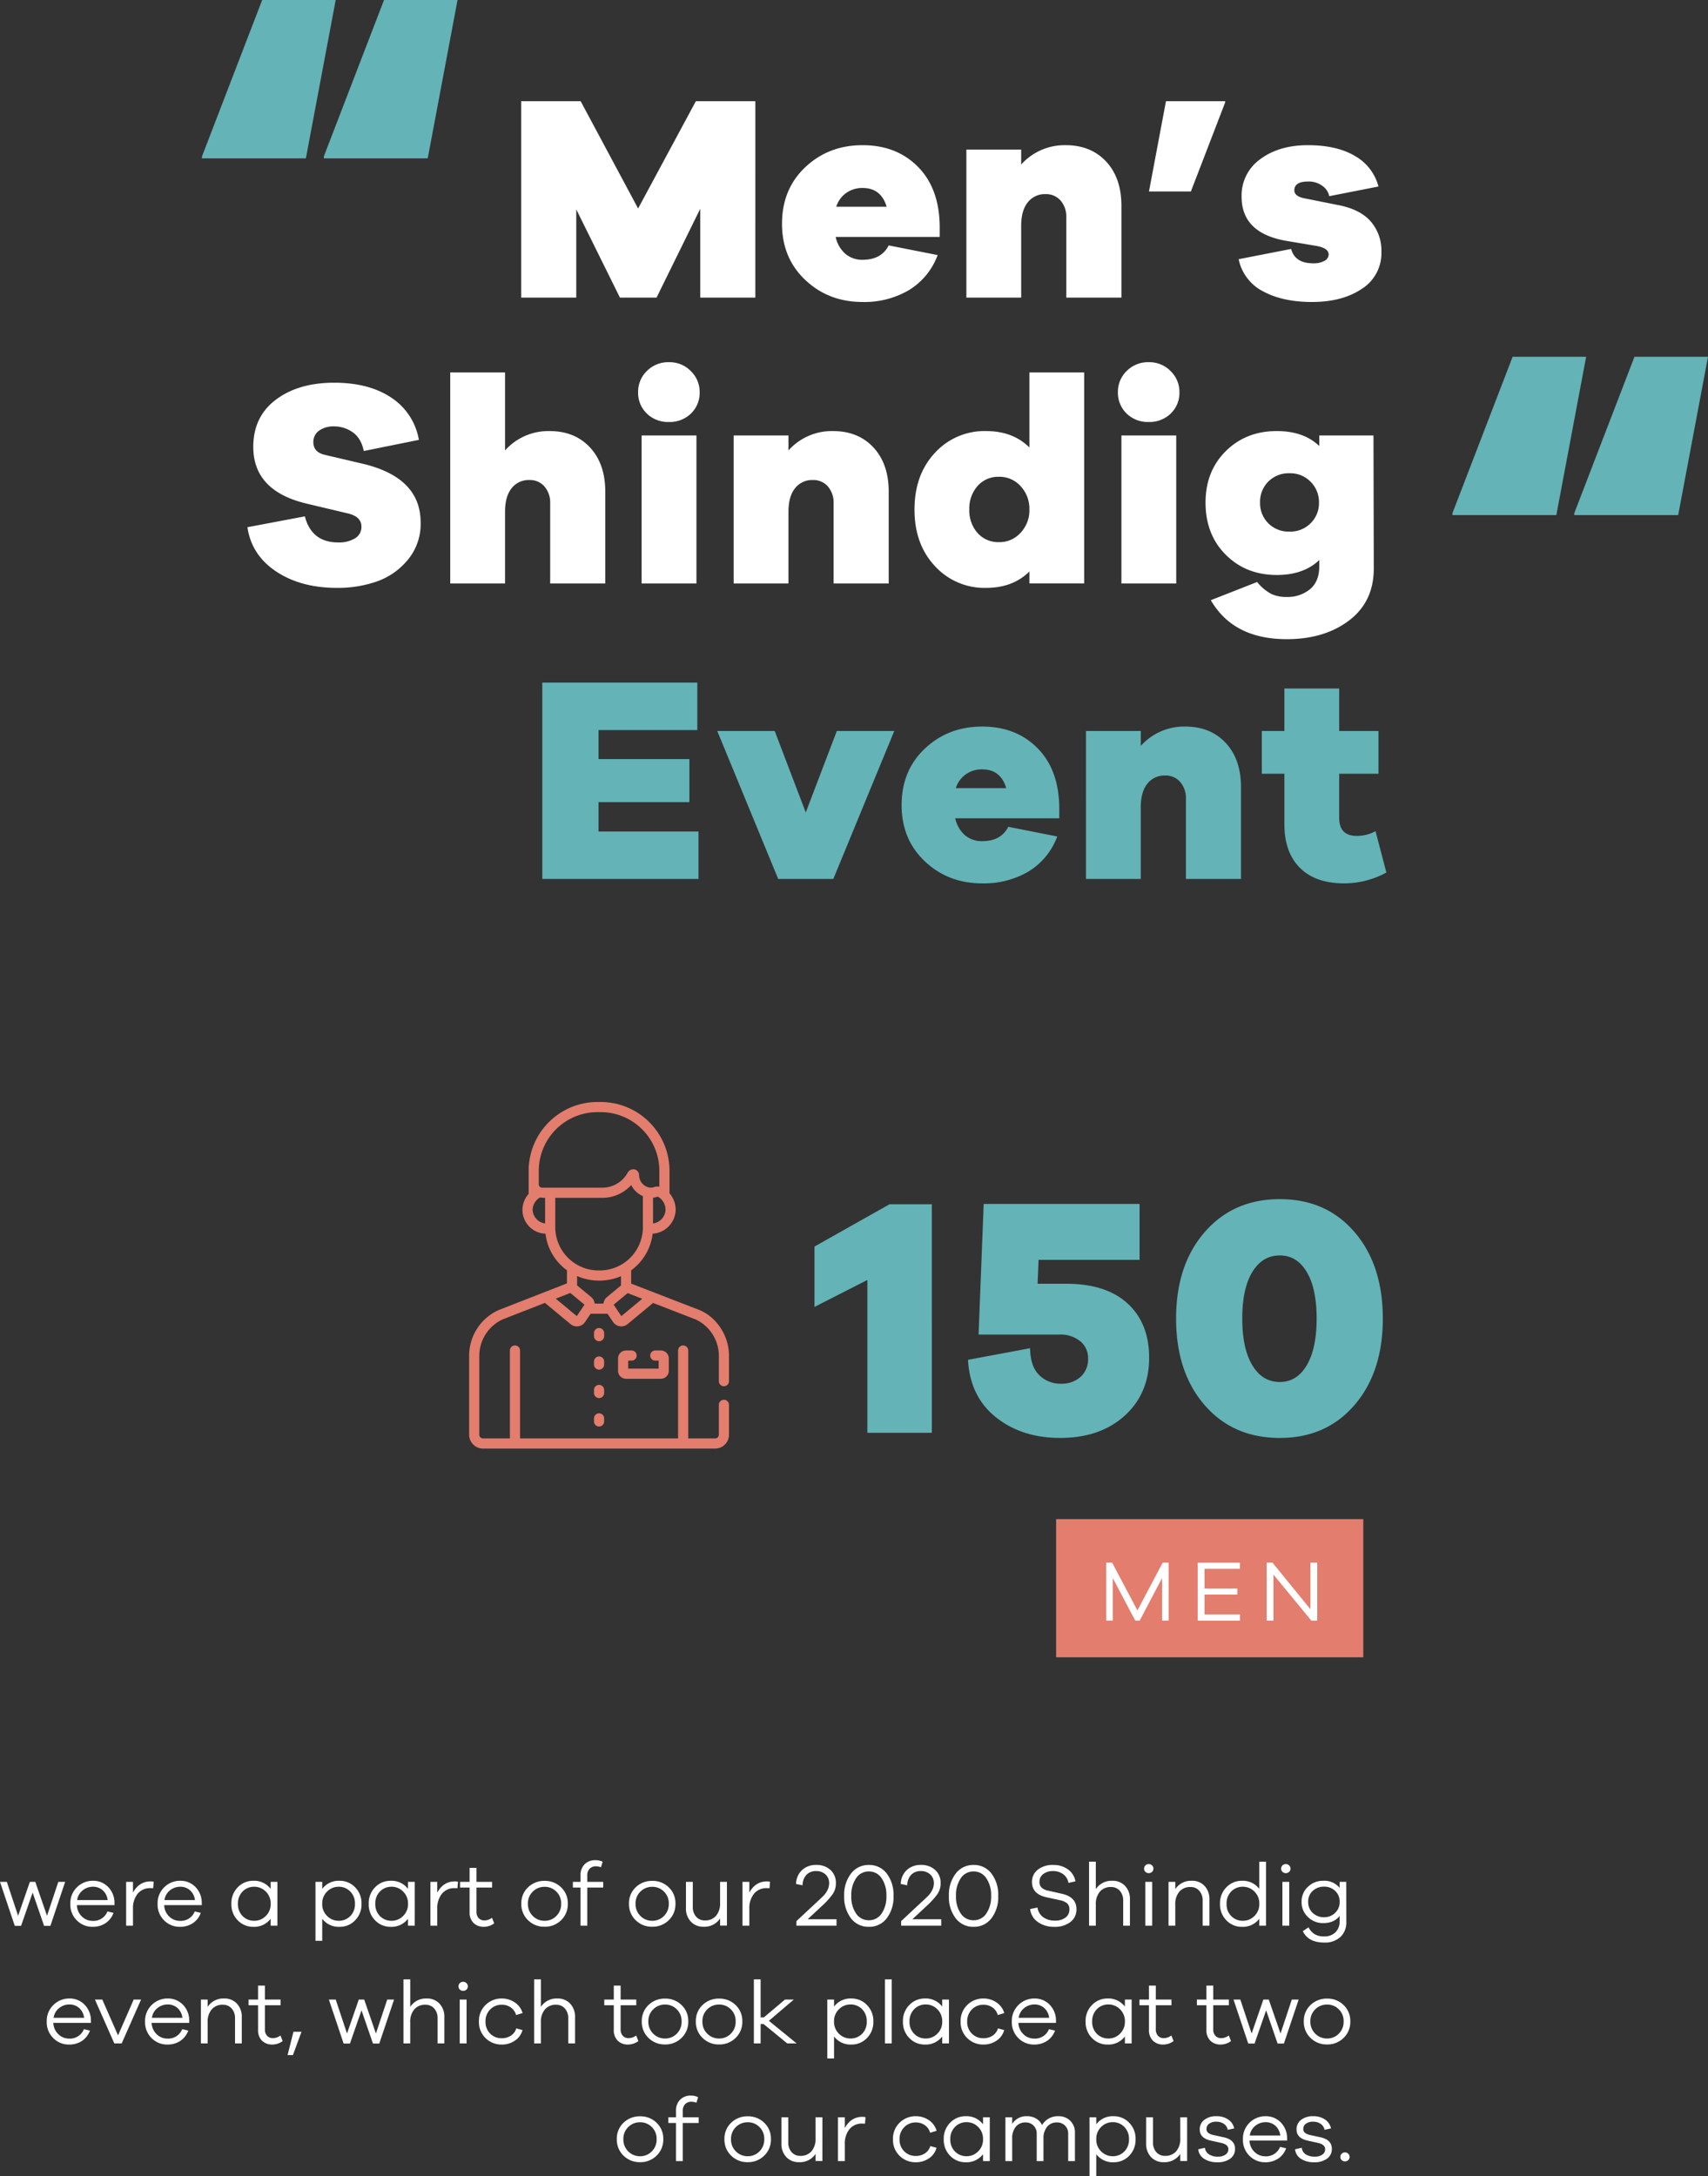
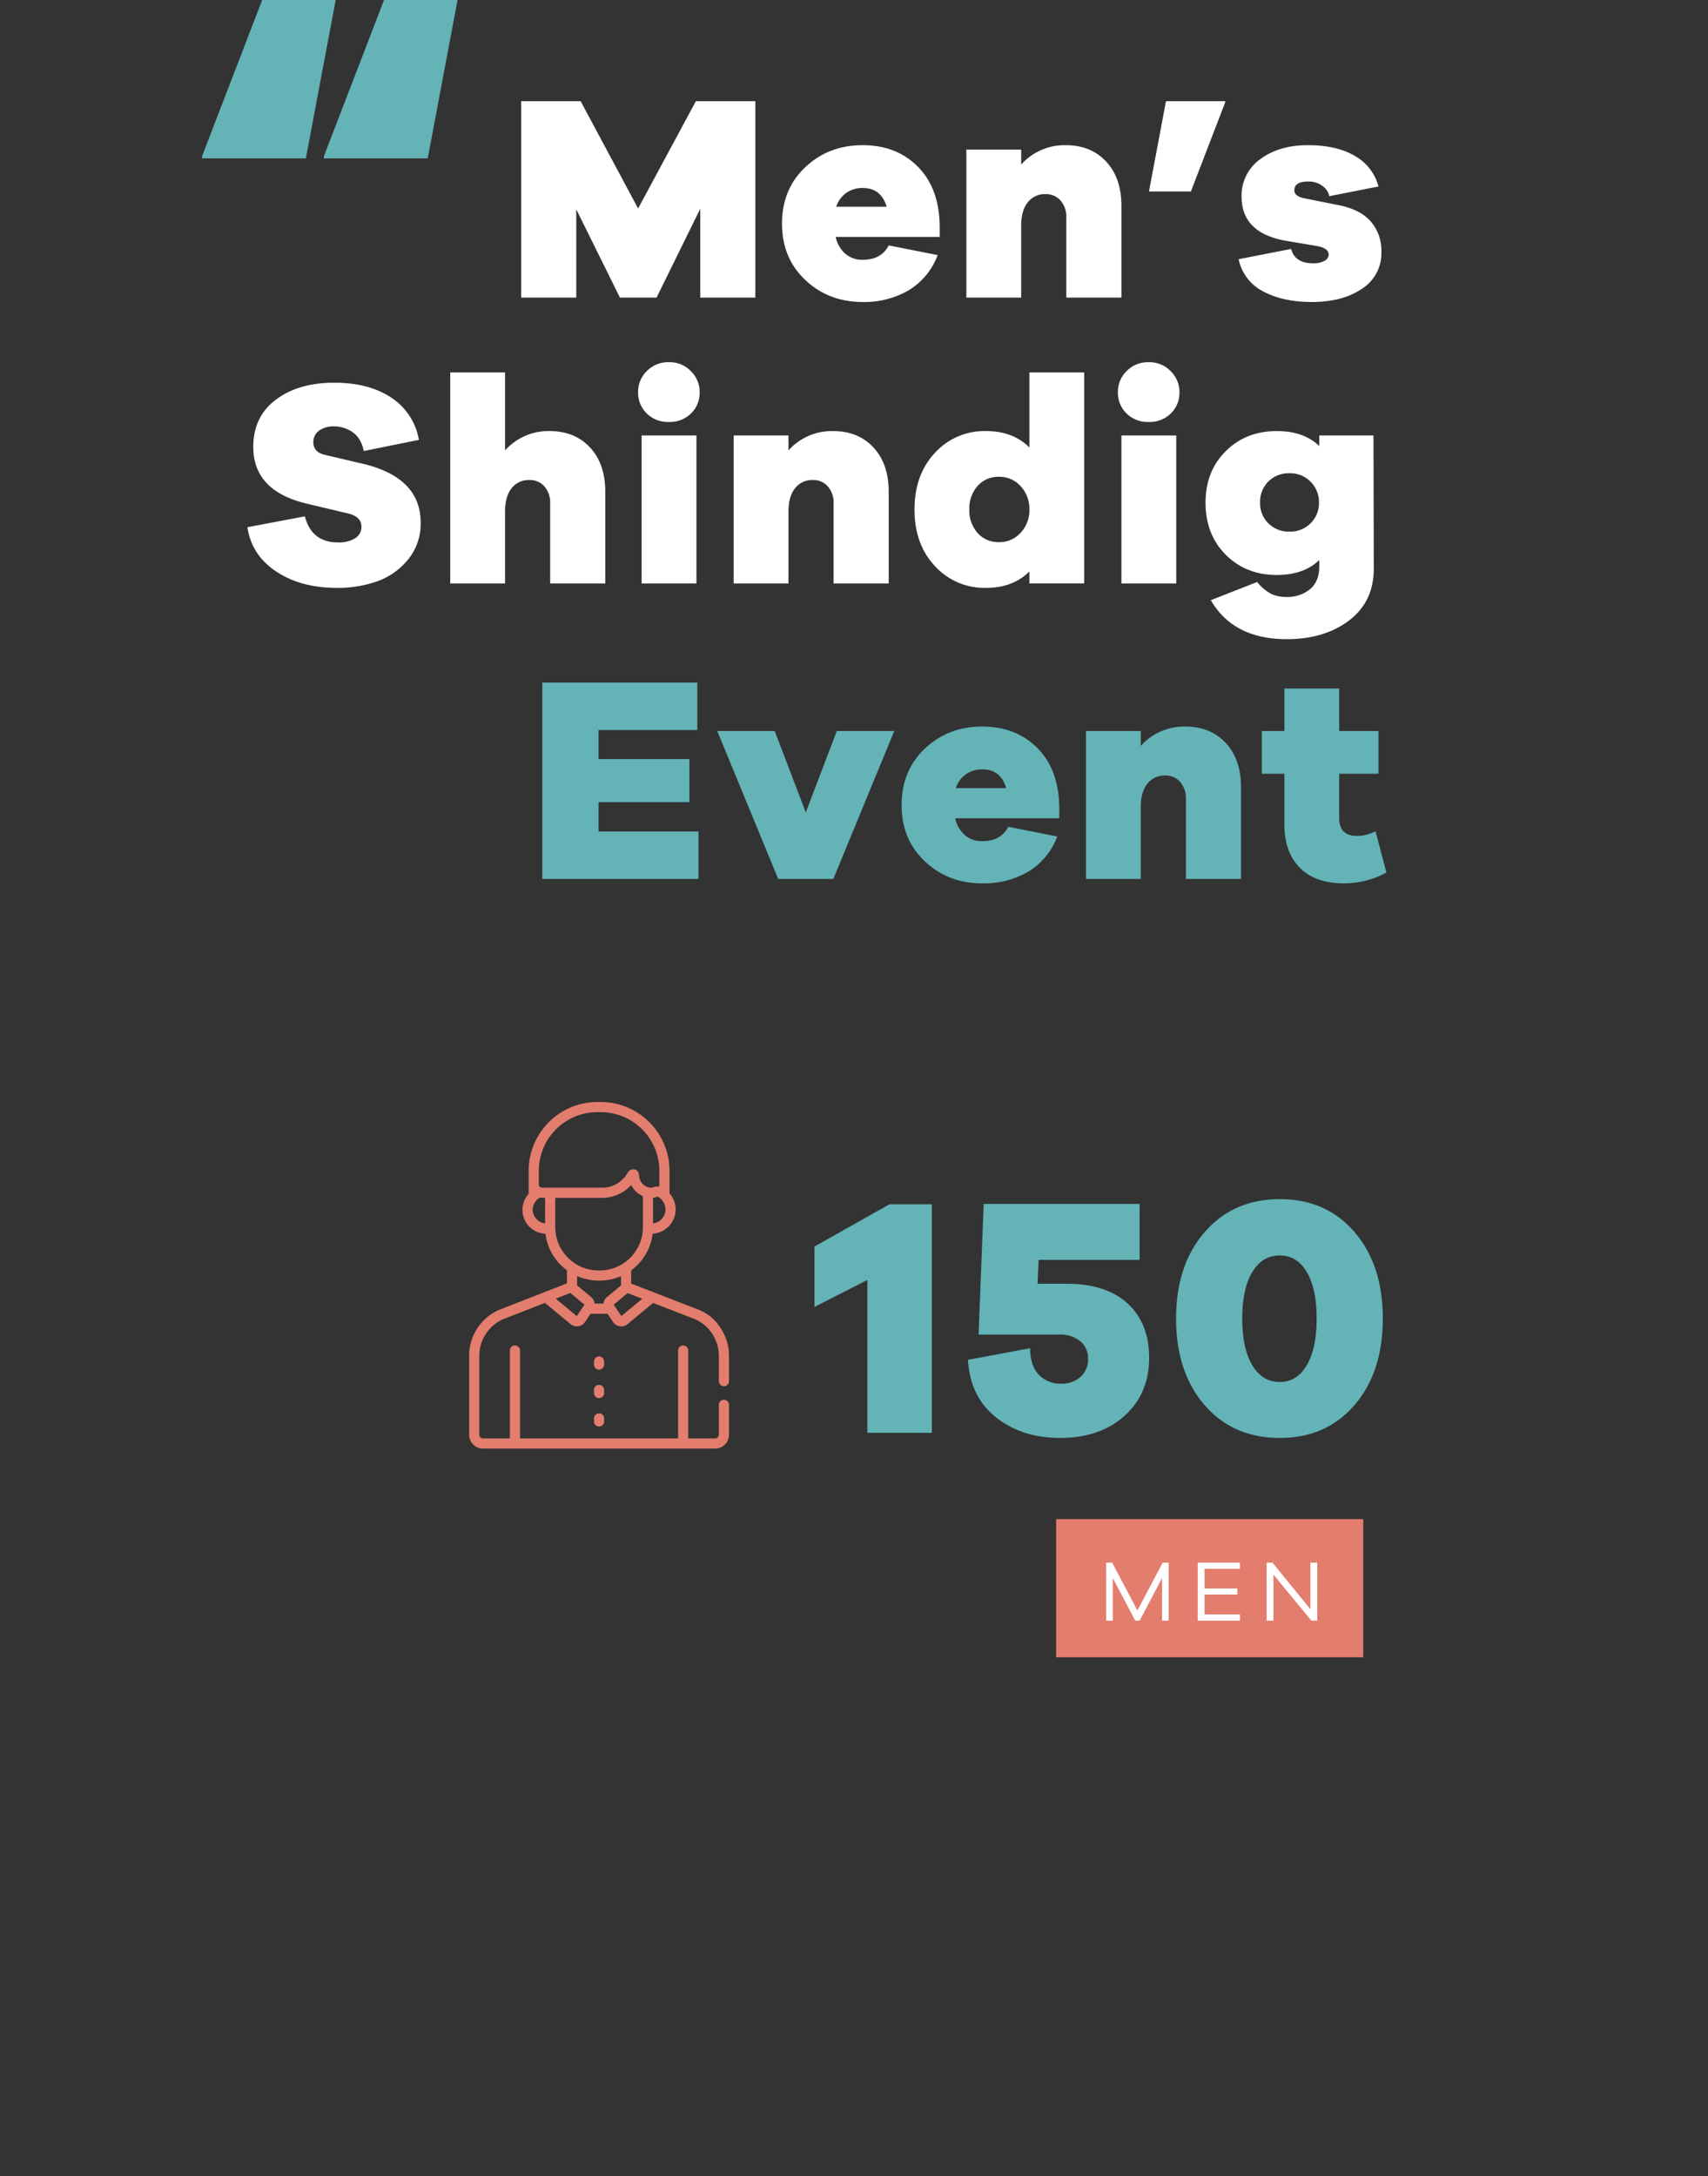
<svg xmlns="http://www.w3.org/2000/svg" width="710.953" height="905.847" viewBox="0 0 710.953 905.847">
  <rect x="0" y="0" width="710.953" height="905.847" fill="#333333" stroke="none" />
  <g id="text" transform="translate(1955.712 9627.411)">
    <g id="Text-2" data-name="Text" transform="translate(-1856.268 -9600.539)">
      <path id="Path_19833" data-name="Path 19833" d="M-263.032-81.74H-287.8l-24.034,44.652L-335.744-81.74H-360.51V0h22.936V-36.722L-319.4,0h15.25l18.178-36.966V0h22.936Zm76.738,52.216q-.122-15.86-9.028-24.888T-218.38-63.44q-14.152,0-23.851,9.15t-9.7,23.546q0,14.274,9.7,23.424t23.851,9.15A36.544,36.544,0,0,0-199.1-3.111,28.668,28.668,0,0,0-187.148-17.69l-20.374-4.026q-3.05,5.978-10.858,5.978a10.7,10.7,0,0,1-7.2-2.5,12.925,12.925,0,0,1-4.026-7.015h43.31Zm-32.086-16.1q7.686,0,10,7.808H-229.36a11.11,11.11,0,0,1,4.148-5.734A11.516,11.516,0,0,1-218.38-45.628Zm84.546-17.812a24.213,24.213,0,0,0-18.544,8.052V-61.61h-22.814V0h22.814V-29.89q0-6.344,2.745-9.76a8.977,8.977,0,0,1,7.381-3.416,7.988,7.988,0,0,1,6.283,2.684,10.273,10.273,0,0,1,2.379,7.076V0h22.936V-38.186q0-11.59-6.344-18.422T-133.834-63.44ZM-81.74-44.164l14.274-37.088v-.488H-92.11l-7.076,37.576Zm19.886,28.182A19.325,19.325,0,0,0-51.728-2.623Q-43.554,1.83-31.354,1.83q12.688,0,20.8-5.49A17.528,17.528,0,0,0-2.44-19.032,18.446,18.446,0,0,0-6.954-31.781q-4.514-5.063-13.664-6.771l-14.03-2.806q-4.026-.854-4.026-3.294,0-3.66,5.734-3.66A9.4,9.4,0,0,1-26.9-46.421a6.784,6.784,0,0,1,2.745,4.209l20.5-4.026a20.561,20.561,0,0,0-9.76-12.688q-7.564-4.514-19.642-4.514-11.956,0-19.764,5.795a18.507,18.507,0,0,0-7.808,15.677q0,15.006,18.3,18.3l12.322,2.074q5.612.854,5.612,3.66a3.033,3.033,0,0,1-1.708,2.623,9.18,9.18,0,0,1-4.758,1.037q-7.564,0-9.15-5.978ZM-438.346,35.43q-14.884,0-24.278,7.076t-9.394,19.642q0,18.422,22.448,23.668l16.958,4.026Q-427,91.184-427,95.332a5.455,5.455,0,0,1-2.684,4.88,12.765,12.765,0,0,1-6.954,1.708q-11.1,0-13.908-10.858l-23.912,4.514Q-472.75,107.166-462.5,114t25.376,6.832a49.3,49.3,0,0,0,16.592-2.684,29.326,29.326,0,0,0,12.871-9.028,23.341,23.341,0,0,0,5.307-15.494q0-18.422-23.3-24.278l-16.592-3.9q-4.758-1.1-4.758-5.246a5.686,5.686,0,0,1,2.379-4.819,10.277,10.277,0,0,1,6.283-1.769,13.266,13.266,0,0,1,7.686,2.44q3.538,2.44,4.636,7.808l22.936-4.636a26.308,26.308,0,0,0-11.468-17.568Q-423.828,35.43-438.346,35.43Zm89.67,20.13a24.213,24.213,0,0,0-18.544,8.052V31.16h-22.814V119h22.814V89.11q0-6.344,2.745-9.76a8.977,8.977,0,0,1,7.381-3.416,7.988,7.988,0,0,1,6.283,2.684,10.273,10.273,0,0,1,2.379,7.076V119H-325.5V80.814q0-11.59-6.344-18.422T-348.676,55.56Zm49.654-28.67a12.415,12.415,0,0,0-9.15,3.66,11.98,11.98,0,0,0-3.66,8.784,11.969,11.969,0,0,0,3.6,8.906,12.588,12.588,0,0,0,9.211,3.538,12.588,12.588,0,0,0,9.211-3.538,11.968,11.968,0,0,0,3.6-8.906,12.043,12.043,0,0,0-3.66-8.723A12.309,12.309,0,0,0-299.022,26.89ZM-287.554,119V57.39h-22.814V119ZM-230.7,55.56a24.213,24.213,0,0,0-18.544,8.052V57.39H-272.06V119h22.814V89.11q0-6.344,2.745-9.76a8.977,8.977,0,0,1,7.381-3.416,7.988,7.988,0,0,1,6.283,2.684,10.273,10.273,0,0,1,2.379,7.076V119h22.936V80.814q0-11.59-6.344-18.422T-230.7,55.56Zm104.554-24.4h-22.814V62.392q-6.832-6.832-18.056-6.832a27.888,27.888,0,0,0-21.289,9.089q-8.479,9.089-8.479,23.607,0,14.4,8.479,23.485a27.888,27.888,0,0,0,21.289,9.089q11.224,0,18.056-6.832v5h22.814Zm-35.38,70.638a11.493,11.493,0,0,1-9.028-3.843,14.058,14.058,0,0,1-3.416-9.7,14.231,14.231,0,0,1,3.416-9.821,11.493,11.493,0,0,1,9.028-3.843,11.75,11.75,0,0,1,8.906,3.9,13.716,13.716,0,0,1,3.66,9.76,13.557,13.557,0,0,1-3.66,9.638A11.75,11.75,0,0,1-161.528,101.8Zm62.22-74.908a12.414,12.414,0,0,0-9.15,3.66,11.98,11.98,0,0,0-3.66,8.784,11.969,11.969,0,0,0,3.6,8.906,12.588,12.588,0,0,0,9.211,3.538A12.588,12.588,0,0,0-90.1,48.24a11.968,11.968,0,0,0,3.6-8.906,12.043,12.043,0,0,0-3.66-8.723A12.309,12.309,0,0,0-99.308,26.89ZM-87.84,119V57.39h-22.814V119ZM-5.734,57.39H-28.3v4.392q-6.466-6.222-17.69-6.222-12.81,0-21.228,8.357T-75.64,85.328q0,13.3,8.418,21.716t21.228,8.418q11.224,0,17.69-6.222v2.684q0,6.222-3.843,9.455a14.733,14.733,0,0,1-9.821,3.233,14.6,14.6,0,0,1-6.344-1.281,19.414,19.414,0,0,1-5.856-4.941l-19.276,7.564q9.394,16.226,31.6,16.226,15.738,0,25.986-7.808t10.248-21.594ZM-40.626,97.406a11.932,11.932,0,0,1-8.906-3.477,11.791,11.791,0,0,1-3.416-8.6A11.943,11.943,0,0,1-49.532,76.6a11.932,11.932,0,0,1,8.906-3.477A11.725,11.725,0,0,1-31.9,76.666a11.887,11.887,0,0,1,3.477,8.662,11.683,11.683,0,0,1-3.477,8.6A11.831,11.831,0,0,1-40.626,97.406Z" transform="translate(478 97)" fill="#fff" />
    </g>
    <g id="Text-3" data-name="Text" transform="translate(-1356.768 -9506.531)">
-       <path id="Path_19831" data-name="Path 19831" d="M-87.312-143.38-112.35-78.324v.856h43.228L-56.71-143.38Zm50.718,0L-61.632-78.324v.856H-18.4L-5.992-143.38Z" transform="translate(118 171)" fill="#63b3b7" />
-     </g>
+       </g>
    <g id="Text-4" data-name="Text" transform="translate(-1877.268 -9655.031)">
      <path id="Path_19832" data-name="Path 19832" d="M-87.312-143.38-112.35-78.324v.856h43.228L-56.71-143.38Zm50.718,0L-61.632-78.324v.856H-18.4L-5.992-143.38Z" transform="translate(118 171)" fill="#63b3b7" />
    </g>
    <g id="Text_slide_2" data-name="Text slide 2" transform="translate(-1956.767 -8854.854)">
-       <path id="Path_19828" data-name="Path 19828" d="M-545.824-18.241h-2.849l-4.7,14.134-4.884-14.134h-2.257L-565.4-4.107l-4.7-14.134h-2.849L-566.8.074h2.627l4.81-13.838L-554.593.074h2.627Zm20.535,8.658a9.4,9.4,0,0,0-2.682-6.568,8.518,8.518,0,0,0-6.271-2.534A9.242,9.242,0,0,0-540.9-16a9.221,9.221,0,0,0-2.775,6.938,9.179,9.179,0,0,0,2.738,6.882A9.018,9.018,0,0,0-534.428.481a9.564,9.564,0,0,0,5.383-1.5,8.7,8.7,0,0,0,3.349-4.31l-2.516-.592A6.249,6.249,0,0,1-534.428-2a6.273,6.273,0,0,1-4.4-1.794,6.81,6.81,0,0,1-2.109-4.754h15.651Zm-8.954-6.623a5.99,5.99,0,0,1,4.033,1.461,6.326,6.326,0,0,1,2.072,4.089h-12.691a6.191,6.191,0,0,1,2.313-4.052A6.739,6.739,0,0,1-534.243-16.206Zm23.976-2.22q-4.773,0-7.326,4.662v-4.477h-2.849V0h2.849V-7.03a9.614,9.614,0,0,1,1.906-6.216,6.557,6.557,0,0,1,5.421-2.368q.74,0,1.073.037l.222-2.7A4.8,4.8,0,0,0-510.267-18.426Zm21.312,8.843a9.4,9.4,0,0,0-2.682-6.568,8.518,8.518,0,0,0-6.272-2.534A9.242,9.242,0,0,0-504.569-16a9.221,9.221,0,0,0-2.775,6.938,9.179,9.179,0,0,0,2.738,6.882A9.018,9.018,0,0,0-498.094.481a9.564,9.564,0,0,0,5.383-1.5,8.7,8.7,0,0,0,3.349-4.31l-2.516-.592A6.249,6.249,0,0,1-498.094-2a6.273,6.273,0,0,1-4.4-1.794,6.81,6.81,0,0,1-2.109-4.754h15.651Zm-8.954-6.623a5.99,5.99,0,0,1,4.033,1.461,6.326,6.326,0,0,1,2.072,4.089h-12.691a6.191,6.191,0,0,1,2.313-4.052A6.739,6.739,0,0,1-497.909-16.206Zm40.441-2.035h-2.812v2.923a8.564,8.564,0,0,0-7.252-3.367A8.759,8.759,0,0,0-473.951-16a9.341,9.341,0,0,0-2.682,6.9,9.341,9.341,0,0,0,2.682,6.9A8.759,8.759,0,0,0-467.532.481a8.564,8.564,0,0,0,7.252-3.367V0h2.812Zm-9.62,16.206a6.617,6.617,0,0,1-4.847-1.942A6.892,6.892,0,0,1-473.9-9.1a6.954,6.954,0,0,1,1.961-5.143,6.584,6.584,0,0,1,4.847-1.961,6.645,6.645,0,0,1,4.755,1.979A6.8,6.8,0,0,1-460.28-9.1a6.756,6.756,0,0,1-2.053,5.088A6.645,6.645,0,0,1-467.088-2.035Zm35.52-16.65a8.564,8.564,0,0,0-7.252,3.367v-2.923h-2.812V6.29h2.812V-2.886A8.564,8.564,0,0,0-431.568.481,8.759,8.759,0,0,0-425.148-2.2a9.341,9.341,0,0,0,2.682-6.9,9.341,9.341,0,0,0-2.682-6.9A8.759,8.759,0,0,0-431.568-18.685Zm-.444,16.65a6.645,6.645,0,0,1-4.755-1.979A6.756,6.756,0,0,1-438.82-9.1a6.8,6.8,0,0,1,2.053-5.124,6.645,6.645,0,0,1,4.755-1.979,6.584,6.584,0,0,1,4.847,1.961A6.954,6.954,0,0,1-425.2-9.1a6.892,6.892,0,0,1-1.961,5.125A6.617,6.617,0,0,1-432.012-2.035ZM-400.3-18.241h-2.812v2.923a8.564,8.564,0,0,0-7.252-3.367A8.759,8.759,0,0,0-416.786-16a9.341,9.341,0,0,0-2.682,6.9,9.341,9.341,0,0,0,2.682,6.9A8.759,8.759,0,0,0-410.367.481a8.564,8.564,0,0,0,7.252-3.367V0h2.812Zm-9.62,16.206a6.617,6.617,0,0,1-4.847-1.942A6.892,6.892,0,0,1-416.731-9.1a6.954,6.954,0,0,1,1.961-5.143,6.584,6.584,0,0,1,4.847-1.961,6.645,6.645,0,0,1,4.755,1.979A6.8,6.8,0,0,1-403.115-9.1a6.756,6.756,0,0,1-2.053,5.088A6.645,6.645,0,0,1-409.923-2.035Zm26.307-16.391q-4.773,0-7.326,4.662v-4.477h-2.849V0h2.849V-7.03a9.614,9.614,0,0,1,1.905-6.216,6.557,6.557,0,0,1,5.421-2.368q.74,0,1.073.037l.222-2.7A4.8,4.8,0,0,0-383.616-18.426ZM-368.15-3.293a5.324,5.324,0,0,1-3.108,1.11,3.187,3.187,0,0,1-2.46-.98,3.853,3.853,0,0,1-.906-2.719v-9.99h6.512v-2.368h-6.512V-24.05h-2.849v5.809h-3.959v2.368h3.959V-5.7a6.14,6.14,0,0,0,1.628,4.569,5.988,5.988,0,0,0,4.4,1.609,7.313,7.313,0,0,0,4.218-1.443Zm21.9-15.355a9.578,9.578,0,0,0-6.9,2.683,9.055,9.055,0,0,0-2.793,6.826,9.175,9.175,0,0,0,2.793,6.863,9.508,9.508,0,0,0,6.9,2.72,9.462,9.462,0,0,0,6.863-2.72,9.175,9.175,0,0,0,2.793-6.863,9.055,9.055,0,0,0-2.793-6.826A9.532,9.532,0,0,0-346.246-18.648Zm0,16.613a6.767,6.767,0,0,1-4.921-2A6.848,6.848,0,0,1-353.2-9.139a6.742,6.742,0,0,1,2.035-5.051,6.8,6.8,0,0,1,4.921-1.979,6.693,6.693,0,0,1,4.866,1.979,6.774,6.774,0,0,1,2.016,5.051,6.881,6.881,0,0,1-2.016,5.106A6.661,6.661,0,0,1-346.246-2.035Zm24.383-13.838v-2.368h-6.623v-2.7a3.805,3.805,0,0,1,.98-2.757,3.5,3.5,0,0,1,2.645-1.017,5.631,5.631,0,0,1,2.072.407l.7-2.294a6.525,6.525,0,0,0-2.96-.666,6.114,6.114,0,0,0-4.551,1.72,6.263,6.263,0,0,0-1.7,4.607v2.7h-3.182v2.368h3.182V0h2.812V-15.873Zm20.424-2.775a9.578,9.578,0,0,0-6.9,2.683,9.055,9.055,0,0,0-2.793,6.826,9.175,9.175,0,0,0,2.793,6.863,9.508,9.508,0,0,0,6.9,2.72,9.462,9.462,0,0,0,6.863-2.72,9.175,9.175,0,0,0,2.793-6.863,9.055,9.055,0,0,0-2.793-6.826A9.532,9.532,0,0,0-301.439-18.648Zm0,16.613a6.767,6.767,0,0,1-4.921-2,6.848,6.848,0,0,1-2.035-5.106,6.742,6.742,0,0,1,2.035-5.051,6.8,6.8,0,0,1,4.921-1.979,6.693,6.693,0,0,1,4.866,1.979,6.774,6.774,0,0,1,2.016,5.051,6.881,6.881,0,0,1-2.016,5.106A6.661,6.661,0,0,1-301.439-2.035Zm31.08-16.206h-2.849v8.769a7.81,7.81,0,0,1-1.7,5.384,5.888,5.888,0,0,1-4.625,1.905,4.652,4.652,0,0,1-3.645-1.554,5.936,5.936,0,0,1-1.387-4.107v-10.4h-2.849V-7.326A7.879,7.879,0,0,0-285.4-1.7,6.946,6.946,0,0,0-280.09.444,7.776,7.776,0,0,0-273.208-3v2.96h2.849Zm16.65-.185q-4.773,0-7.326,4.662v-4.477h-2.849V0h2.849V-7.03a9.614,9.614,0,0,1,1.905-6.216,6.557,6.557,0,0,1,5.421-2.368q.74,0,1.073.037l.222-2.7A4.8,4.8,0,0,0-253.709-18.426Zm28.971,15.762h-12.025l5.957-5.55a31.921,31.921,0,0,0,4.514-4.977,7.915,7.915,0,0,0,1.295-4.5,7.138,7.138,0,0,0-2.257-5.495,8.365,8.365,0,0,0-5.92-2.091,8.327,8.327,0,0,0-5.957,2.165,8.021,8.021,0,0,0-2.442,5.753l2.7.555a6.417,6.417,0,0,1,1.609-4.366,5.366,5.366,0,0,1,4.051-1.554,5.474,5.474,0,0,1,3.9,1.406,4.793,4.793,0,0,1,1.5,3.663,6.181,6.181,0,0,1-.684,2.831,9.149,9.149,0,0,1-1.5,2.2q-.814.851-2.59,2.479l-8.843,8.251V0h16.687Zm13.468-22.607a9.065,9.065,0,0,0-7.437,3.571,14.469,14.469,0,0,0-2.849,9.306,14.517,14.517,0,0,0,2.83,9.324A9.068,9.068,0,0,0-211.27.481a9.031,9.031,0,0,0,7.419-3.552,14.517,14.517,0,0,0,2.831-9.324,14.517,14.517,0,0,0-2.831-9.324A9.031,9.031,0,0,0-211.27-25.271Zm0,23.014A6.237,6.237,0,0,1-216.6-5.05a12.354,12.354,0,0,1-2-7.345,12.441,12.441,0,0,1,2-7.363,6.226,6.226,0,0,1,5.328-2.812,6.193,6.193,0,0,1,5.291,2.812,12.441,12.441,0,0,1,2,7.363,12.354,12.354,0,0,1-2,7.345A6.2,6.2,0,0,1-211.27-2.257Zm30.118-.407h-12.025l5.957-5.55a31.921,31.921,0,0,0,4.514-4.977,7.915,7.915,0,0,0,1.295-4.5,7.138,7.138,0,0,0-2.257-5.495,8.365,8.365,0,0,0-5.92-2.091,8.327,8.327,0,0,0-5.957,2.165,8.021,8.021,0,0,0-2.442,5.753l2.7.555a6.417,6.417,0,0,1,1.609-4.366,5.366,5.366,0,0,1,4.051-1.554,5.474,5.474,0,0,1,3.9,1.406,4.793,4.793,0,0,1,1.5,3.663,6.181,6.181,0,0,1-.684,2.831,9.149,9.149,0,0,1-1.5,2.2q-.814.851-2.59,2.479l-8.843,8.251V0h16.687Zm13.468-22.607a9.065,9.065,0,0,0-7.437,3.571A14.469,14.469,0,0,0-177.97-12.4a14.517,14.517,0,0,0,2.83,9.324A9.068,9.068,0,0,0-167.684.481a9.031,9.031,0,0,0,7.419-3.552,14.517,14.517,0,0,0,2.831-9.324,14.517,14.517,0,0,0-2.831-9.324A9.031,9.031,0,0,0-167.684-25.271Zm0,23.014a6.237,6.237,0,0,1-5.328-2.793,12.354,12.354,0,0,1-2-7.345,12.441,12.441,0,0,1,2-7.363,6.226,6.226,0,0,1,5.328-2.812,6.193,6.193,0,0,1,5.291,2.812,12.441,12.441,0,0,1,2,7.363,12.354,12.354,0,0,1-2,7.345A6.2,6.2,0,0,1-167.684-2.257Zm33.115-23.014a9.836,9.836,0,0,0-6.383,1.961,6.3,6.3,0,0,0-2.423,5.143q0,4.995,5.957,6.327l5.587,1.221a6.9,6.9,0,0,1,3.09,1.332,3.265,3.265,0,0,1,.943,2.553,4.069,4.069,0,0,1-1.609,3.348,6.935,6.935,0,0,1-4.422,1.276,8.091,8.091,0,0,1-4.884-1.424,5.865,5.865,0,0,1-2.368-4.014l-3.071.629A7.55,7.55,0,0,0-140.914-1.5,11.5,11.5,0,0,0-134.088.481a10.462,10.462,0,0,0,6.7-2,6.5,6.5,0,0,0,2.516-5.365q0-5.106-6.253-6.438l-5.4-1.221a5.711,5.711,0,0,1-2.794-1.239,3.179,3.179,0,0,1-.943-2.46,3.945,3.945,0,0,1,1.554-3.238,6.332,6.332,0,0,1,4.07-1.24,6.85,6.85,0,0,1,4.292,1.332A5.605,5.605,0,0,1-128.2-17.8l2.923-.666a7.911,7.911,0,0,0-3.127-4.958A10.062,10.062,0,0,0-134.569-25.271Zm24.642,6.586a7.75,7.75,0,0,0-6.882,3.478V-26.64h-2.812V0h2.812V-8.769a7.882,7.882,0,0,1,1.7-5.4,5.861,5.861,0,0,1,4.625-1.924,4.683,4.683,0,0,1,3.663,1.572,5.957,5.957,0,0,1,1.406,4.126V0h2.812V-10.915a7.879,7.879,0,0,0-2.017-5.624A6.946,6.946,0,0,0-109.927-18.685Zm15.133-6.956a1.86,1.86,0,0,0-1.369.555,1.817,1.817,0,0,0-.555,1.332,1.8,1.8,0,0,0,.555,1.351,1.894,1.894,0,0,0,1.369.536,1.941,1.941,0,0,0,1.406-.536,1.8,1.8,0,0,0,.555-1.351,1.788,1.788,0,0,0-.574-1.332A1.922,1.922,0,0,0-94.794-25.641ZM-93.351,0V-18.241H-96.2V0Zm16.5-18.685a7.75,7.75,0,0,0-6.882,3.478v-3.034h-2.812V0h2.812V-8.769a7.882,7.882,0,0,1,1.7-5.4A5.861,5.861,0,0,1-77.4-16.095a4.683,4.683,0,0,1,3.663,1.572A5.957,5.957,0,0,1-72.335-10.4V0h2.812V-10.915a7.879,7.879,0,0,0-2.017-5.624A6.946,6.946,0,0,0-76.849-18.685Zm30.895-7.955h-2.812v11.322a8.564,8.564,0,0,0-7.252-3.367A8.759,8.759,0,0,0-62.437-16,9.341,9.341,0,0,0-65.12-9.1a9.34,9.34,0,0,0,2.682,6.9A8.759,8.759,0,0,0-56.018.481a8.564,8.564,0,0,0,7.252-3.367V0h2.812Zm-9.62,24.605a6.617,6.617,0,0,1-4.847-1.942A6.892,6.892,0,0,1-62.382-9.1a6.991,6.991,0,0,1,1.943-5.143,6.568,6.568,0,0,1,4.866-1.961,6.645,6.645,0,0,1,4.755,1.979A6.8,6.8,0,0,1-48.766-9.1a6.756,6.756,0,0,1-2.053,5.088A6.645,6.645,0,0,1-55.574-2.035ZM-37.74-25.641a1.86,1.86,0,0,0-1.369.555,1.817,1.817,0,0,0-.555,1.332,1.8,1.8,0,0,0,.555,1.351,1.894,1.894,0,0,0,1.369.536,1.941,1.941,0,0,0,1.406-.536,1.8,1.8,0,0,0,.555-1.351,1.788,1.788,0,0,0-.573-1.332A1.922,1.922,0,0,0-37.74-25.641ZM-36.3,0V-18.241h-2.849V0ZM-12.58-18.241h-2.738v2.516a8.187,8.187,0,0,0-6.845-2.96,8.918,8.918,0,0,0-6.346,2.5,8.262,8.262,0,0,0-2.646,6.271,8.364,8.364,0,0,0,2.646,6.327,8.883,8.883,0,0,0,6.346,2.516q4.551,0,6.845-3v2.22a6.153,6.153,0,0,1-1.757,4.607,6.353,6.353,0,0,1-4.643,1.72,7.586,7.586,0,0,1-4.014-.943A7.081,7.081,0,0,1-28.268.666l-2.368,1.628q2.257,4.736,8.917,4.736a9.466,9.466,0,0,0,6.66-2.275A8.153,8.153,0,0,0-12.543-1.48ZM-21.756-3.515A6.7,6.7,0,0,1-26.51-5.291a6.031,6.031,0,0,1-1.906-4.625A5.915,5.915,0,0,1-26.51-14.5a6.787,6.787,0,0,1,4.754-1.739A6.439,6.439,0,0,1-17.2-14.486a5.958,5.958,0,0,1,1.887,4.569A6.046,6.046,0,0,1-17.223-5.31,6.385,6.385,0,0,1-21.756-3.515ZM-535.094,39.417a9.4,9.4,0,0,0-2.682-6.568,8.518,8.518,0,0,0-6.271-2.534A9.242,9.242,0,0,0-550.708,33a9.221,9.221,0,0,0-2.775,6.938,9.179,9.179,0,0,0,2.738,6.882,9.018,9.018,0,0,0,6.512,2.664,9.564,9.564,0,0,0,5.383-1.5,8.7,8.7,0,0,0,3.349-4.31l-2.516-.592A6.249,6.249,0,0,1-544.233,47a6.273,6.273,0,0,1-4.4-1.794,6.81,6.81,0,0,1-2.109-4.755h15.651Zm-8.954-6.623a5.99,5.99,0,0,1,4.033,1.462,6.326,6.326,0,0,1,2.072,4.089h-12.691a6.191,6.191,0,0,1,2.313-4.052A6.739,6.739,0,0,1-544.048,32.794Zm29.822-2.035H-517.3l-6.512,14.911-6.549-14.911h-3.071L-525.363,49h3.071Zm20.054,8.658a9.4,9.4,0,0,0-2.683-6.568,8.518,8.518,0,0,0-6.271-2.534A9.242,9.242,0,0,0-509.786,33a9.221,9.221,0,0,0-2.775,6.938,9.179,9.179,0,0,0,2.738,6.882,9.018,9.018,0,0,0,6.512,2.664,9.564,9.564,0,0,0,5.383-1.5,8.7,8.7,0,0,0,3.349-4.31l-2.516-.592A6.249,6.249,0,0,1-503.311,47a6.273,6.273,0,0,1-4.4-1.794,6.81,6.81,0,0,1-2.109-4.755h15.651Zm-8.954-6.623a5.99,5.99,0,0,1,4.033,1.462,6.326,6.326,0,0,1,2.072,4.089h-12.691a6.191,6.191,0,0,1,2.313-4.052A6.739,6.739,0,0,1-503.126,32.794Zm23.5-2.479a7.75,7.75,0,0,0-6.882,3.478V30.759h-2.812V49h2.812V40.231a7.882,7.882,0,0,1,1.7-5.4,5.861,5.861,0,0,1,4.625-1.924,4.683,4.683,0,0,1,3.663,1.573,5.957,5.957,0,0,1,1.406,4.125V49h2.812V38.085a7.879,7.879,0,0,0-2.017-5.624A6.946,6.946,0,0,0-479.631,30.315Zm23.421,15.392a5.324,5.324,0,0,1-3.108,1.11,3.187,3.187,0,0,1-2.46-.981,3.853,3.853,0,0,1-.906-2.719v-9.99h6.512V30.759h-6.512V24.95h-2.849v5.809h-3.959v2.368h3.959V43.3a6.14,6.14,0,0,0,1.628,4.569,5.988,5.988,0,0,0,4.4,1.61,7.313,7.313,0,0,0,4.218-1.443Zm5.18,8.177,3.552-9.657v-.074h-3.33l-2.442,9.731Zm42.106-23.125h-2.849l-4.7,14.134-4.884-14.134h-2.257L-428.5,44.893l-4.7-14.134h-2.849l6.142,18.315h2.627l4.81-13.838,4.773,13.838h2.627Zm13.616-.444a7.75,7.75,0,0,0-6.882,3.478V22.36H-405V49h2.812V40.231a7.882,7.882,0,0,1,1.7-5.4,5.861,5.861,0,0,1,4.625-1.924,4.683,4.683,0,0,1,3.663,1.573,5.956,5.956,0,0,1,1.406,4.125V49h2.812V38.085A7.879,7.879,0,0,0-390,32.461,6.946,6.946,0,0,0-395.308,30.315Zm15.133-6.956a1.86,1.86,0,0,0-1.369.555,1.817,1.817,0,0,0-.555,1.332,1.8,1.8,0,0,0,.555,1.351,1.894,1.894,0,0,0,1.369.536,1.941,1.941,0,0,0,1.406-.536,1.8,1.8,0,0,0,.555-1.351,1.788,1.788,0,0,0-.574-1.332A1.922,1.922,0,0,0-380.175,23.359ZM-378.732,49V30.759h-2.849V49Zm14.652-2.146a6.588,6.588,0,0,1-4.829-1.924,6.77,6.77,0,0,1-1.942-5.032,6.812,6.812,0,0,1,1.961-5.032,6.54,6.54,0,0,1,4.81-1.961,6.4,6.4,0,0,1,3.737,1.129,5.626,5.626,0,0,1,2.22,3.163l2.7-.814a7.911,7.911,0,0,0-3.219-4.421,9.4,9.4,0,0,0-5.439-1.646A9.331,9.331,0,0,0-370.814,33a9.175,9.175,0,0,0-2.775,6.9,9.16,9.16,0,0,0,2.775,6.919,9.366,9.366,0,0,0,6.734,2.664,9.463,9.463,0,0,0,5.476-1.646,7.567,7.567,0,0,0,3.145-4.384l-2.59-.7a5.424,5.424,0,0,1-2.276,3.052A6.812,6.812,0,0,1-364.08,46.854Zm23.162-16.539a7.75,7.75,0,0,0-6.882,3.478V22.36h-2.812V49h2.812V40.231a7.882,7.882,0,0,1,1.7-5.4,5.861,5.861,0,0,1,4.625-1.924,4.683,4.683,0,0,1,3.663,1.573A5.956,5.956,0,0,1-336.4,38.6V49h2.812V38.085a7.879,7.879,0,0,0-2.017-5.624A6.946,6.946,0,0,0-340.918,30.315Zm32.782,15.392a5.324,5.324,0,0,1-3.108,1.11,3.187,3.187,0,0,1-2.46-.981,3.853,3.853,0,0,1-.906-2.719v-9.99h6.512V30.759h-6.512V24.95h-2.849v5.809h-3.959v2.368h3.959V43.3a6.14,6.14,0,0,0,1.628,4.569,5.988,5.988,0,0,0,4.4,1.61,7.313,7.313,0,0,0,4.218-1.443Zm12.025-15.355a9.578,9.578,0,0,0-6.9,2.683,9.055,9.055,0,0,0-2.793,6.826,9.175,9.175,0,0,0,2.793,6.863,9.508,9.508,0,0,0,6.9,2.72,9.462,9.462,0,0,0,6.863-2.72,9.175,9.175,0,0,0,2.793-6.863,9.055,9.055,0,0,0-2.793-6.826A9.532,9.532,0,0,0-296.111,30.352Zm0,16.613a6.767,6.767,0,0,1-4.921-2,6.848,6.848,0,0,1-2.035-5.106,6.742,6.742,0,0,1,2.035-5.05,6.8,6.8,0,0,1,4.921-1.979,6.693,6.693,0,0,1,4.866,1.979,6.774,6.774,0,0,1,2.016,5.05,6.881,6.881,0,0,1-2.016,5.106A6.661,6.661,0,0,1-296.111,46.965Zm22.5-16.613a9.578,9.578,0,0,0-6.9,2.683,9.055,9.055,0,0,0-2.793,6.826,9.175,9.175,0,0,0,2.793,6.863,9.508,9.508,0,0,0,6.9,2.72,9.462,9.462,0,0,0,6.863-2.72,9.175,9.175,0,0,0,2.793-6.863,9.055,9.055,0,0,0-2.793-6.826A9.532,9.532,0,0,0-273.615,30.352Zm0,16.613a6.767,6.767,0,0,1-4.921-2,6.848,6.848,0,0,1-2.035-5.106,6.742,6.742,0,0,1,2.035-5.05,6.8,6.8,0,0,1,4.921-1.979,6.693,6.693,0,0,1,4.866,1.979,6.774,6.774,0,0,1,2.016,5.05,6.881,6.881,0,0,1-2.016,5.106A6.661,6.661,0,0,1-273.615,46.965ZM-241.351,49l-11.544-9.4,10.36-8.843H-246.2l-8.769,7.4h-1.369V22.36h-2.812V49h2.812V40.934h1.221L-245.273,49Zm22.829-18.685a8.564,8.564,0,0,0-7.252,3.367V30.759h-2.812V55.29h2.812V46.114a8.564,8.564,0,0,0,7.252,3.367A8.759,8.759,0,0,0-212.1,46.8a9.341,9.341,0,0,0,2.682-6.9A9.341,9.341,0,0,0-212.1,33,8.759,8.759,0,0,0-218.522,30.315Zm-.444,16.65a6.645,6.645,0,0,1-4.755-1.979,6.756,6.756,0,0,1-2.054-5.088,6.8,6.8,0,0,1,2.054-5.125,6.645,6.645,0,0,1,4.755-1.979,6.584,6.584,0,0,1,4.847,1.961,6.954,6.954,0,0,1,1.961,5.143,6.892,6.892,0,0,1-1.961,5.125A6.617,6.617,0,0,1-218.966,46.965Zm17.2,2.035V22.36h-2.812V49Zm23.828-18.241h-2.812v2.923A8.564,8.564,0,0,0-188,30.315,8.759,8.759,0,0,0-194.416,33a9.341,9.341,0,0,0-2.682,6.9,9.341,9.341,0,0,0,2.682,6.9A8.759,8.759,0,0,0-188,49.481a8.564,8.564,0,0,0,7.252-3.367V49h2.812Zm-9.62,16.206a6.617,6.617,0,0,1-4.847-1.943,6.892,6.892,0,0,1-1.961-5.125,6.954,6.954,0,0,1,1.961-5.143,6.584,6.584,0,0,1,4.847-1.961,6.645,6.645,0,0,1,4.755,1.979,6.8,6.8,0,0,1,2.053,5.125,6.756,6.756,0,0,1-2.053,5.088A6.645,6.645,0,0,1-187.553,46.965Zm23.976-.111a6.588,6.588,0,0,1-4.829-1.924,6.77,6.77,0,0,1-1.943-5.032,6.812,6.812,0,0,1,1.961-5.032,6.54,6.54,0,0,1,4.81-1.961,6.4,6.4,0,0,1,3.737,1.129,5.625,5.625,0,0,1,2.22,3.163l2.7-.814a7.911,7.911,0,0,0-3.219-4.421,9.4,9.4,0,0,0-5.439-1.646A9.331,9.331,0,0,0-170.311,33a9.175,9.175,0,0,0-2.775,6.9,9.16,9.16,0,0,0,2.775,6.919,9.366,9.366,0,0,0,6.734,2.664,9.463,9.463,0,0,0,5.476-1.646,7.567,7.567,0,0,0,3.145-4.384l-2.59-.7a5.424,5.424,0,0,1-2.275,3.052A6.812,6.812,0,0,1-163.577,46.854Zm30.192-7.437a9.4,9.4,0,0,0-2.682-6.568,8.518,8.518,0,0,0-6.271-2.534A9.242,9.242,0,0,0-149,33a9.221,9.221,0,0,0-2.775,6.938,9.179,9.179,0,0,0,2.738,6.882,9.018,9.018,0,0,0,6.512,2.664,9.564,9.564,0,0,0,5.383-1.5,8.7,8.7,0,0,0,3.348-4.31l-2.516-.592A6.249,6.249,0,0,1-142.524,47a6.273,6.273,0,0,1-4.4-1.794,6.81,6.81,0,0,1-2.109-4.755h15.651Zm-8.954-6.623a5.99,5.99,0,0,1,4.033,1.462,6.326,6.326,0,0,1,2.072,4.089h-12.691a6.191,6.191,0,0,1,2.313-4.052A6.739,6.739,0,0,1-142.339,32.794Zm40.441-2.035h-2.812v2.923a8.564,8.564,0,0,0-7.252-3.367A8.759,8.759,0,0,0-118.381,33a9.34,9.34,0,0,0-2.683,6.9,9.34,9.34,0,0,0,2.683,6.9,8.759,8.759,0,0,0,6.42,2.682,8.564,8.564,0,0,0,7.252-3.367V49h2.812Zm-9.62,16.206a6.617,6.617,0,0,1-4.847-1.943,6.892,6.892,0,0,1-1.961-5.125,6.954,6.954,0,0,1,1.961-5.143,6.584,6.584,0,0,1,4.847-1.961,6.645,6.645,0,0,1,4.755,1.979A6.8,6.8,0,0,1-104.71,39.9a6.756,6.756,0,0,1-2.054,5.088A6.645,6.645,0,0,1-111.518,46.965Zm26.159-1.258a5.325,5.325,0,0,1-3.108,1.11,3.187,3.187,0,0,1-2.461-.981,3.853,3.853,0,0,1-.907-2.719v-9.99h6.512V30.759h-6.512V24.95h-2.849v5.809h-3.959v2.368h3.959V43.3a6.14,6.14,0,0,0,1.628,4.569,5.988,5.988,0,0,0,4.4,1.61,7.313,7.313,0,0,0,4.218-1.443Zm23.9,0a5.325,5.325,0,0,1-3.108,1.11,3.187,3.187,0,0,1-2.461-.981,3.853,3.853,0,0,1-.907-2.719v-9.99h6.512V30.759h-6.512V24.95h-2.849v5.809H-74.74v2.368h3.959V43.3a6.14,6.14,0,0,0,1.628,4.569,5.988,5.988,0,0,0,4.4,1.61,7.313,7.313,0,0,0,4.218-1.443Zm29.082-14.948h-2.849l-4.7,14.134-4.884-14.134h-2.257l-4.884,14.134-4.7-14.134H-59.5l6.142,18.315h2.627l4.81-13.838,4.773,13.838h2.627Zm11.84-.407a9.578,9.578,0,0,0-6.9,2.683,9.055,9.055,0,0,0-2.794,6.826,9.175,9.175,0,0,0,2.794,6.863,9.508,9.508,0,0,0,6.9,2.72,9.462,9.462,0,0,0,6.864-2.72,9.175,9.175,0,0,0,2.793-6.863,9.055,9.055,0,0,0-2.793-6.826A9.532,9.532,0,0,0-20.535,30.352Zm0,16.613a6.767,6.767,0,0,1-4.921-2,6.848,6.848,0,0,1-2.035-5.106,6.742,6.742,0,0,1,2.035-5.05,6.8,6.8,0,0,1,4.921-1.979,6.693,6.693,0,0,1,4.866,1.979,6.774,6.774,0,0,1,2.016,5.05,6.881,6.881,0,0,1-2.016,5.106A6.661,6.661,0,0,1-20.535,46.965ZM-306.508,79.352a9.578,9.578,0,0,0-6.9,2.683,9.055,9.055,0,0,0-2.793,6.826,9.175,9.175,0,0,0,2.793,6.864,9.508,9.508,0,0,0,6.9,2.719,9.462,9.462,0,0,0,6.863-2.719,9.175,9.175,0,0,0,2.793-6.864,9.055,9.055,0,0,0-2.793-6.826A9.532,9.532,0,0,0-306.508,79.352Zm0,16.613a6.767,6.767,0,0,1-4.921-2,6.848,6.848,0,0,1-2.035-5.106,6.742,6.742,0,0,1,2.035-5.05,6.8,6.8,0,0,1,4.921-1.979,6.693,6.693,0,0,1,4.866,1.979,6.774,6.774,0,0,1,2.016,5.05,6.881,6.881,0,0,1-2.016,5.106A6.661,6.661,0,0,1-306.508,95.965Zm24.383-13.838V79.759h-6.623v-2.7a3.805,3.805,0,0,1,.98-2.757,3.5,3.5,0,0,1,2.645-1.018,5.631,5.631,0,0,1,2.072.407l.7-2.294a6.525,6.525,0,0,0-2.96-.666,6.114,6.114,0,0,0-4.551,1.72,6.263,6.263,0,0,0-1.7,4.606v2.7h-3.182v2.368h3.182V98h2.812V82.127Zm20.424-2.775a9.578,9.578,0,0,0-6.9,2.683,9.055,9.055,0,0,0-2.793,6.826,9.175,9.175,0,0,0,2.793,6.864,9.508,9.508,0,0,0,6.9,2.719,9.462,9.462,0,0,0,6.863-2.719,9.175,9.175,0,0,0,2.794-6.864,9.055,9.055,0,0,0-2.794-6.826A9.532,9.532,0,0,0-261.7,79.352Zm0,16.613a6.767,6.767,0,0,1-4.921-2,6.848,6.848,0,0,1-2.035-5.106,6.742,6.742,0,0,1,2.035-5.05,6.8,6.8,0,0,1,4.921-1.979,6.693,6.693,0,0,1,4.866,1.979,6.774,6.774,0,0,1,2.016,5.05,6.881,6.881,0,0,1-2.016,5.106A6.661,6.661,0,0,1-261.7,95.965Zm31.08-16.206h-2.849v8.769a7.81,7.81,0,0,1-1.7,5.383,5.888,5.888,0,0,1-4.625,1.906,4.652,4.652,0,0,1-3.645-1.554,5.936,5.936,0,0,1-1.387-4.107v-10.4h-2.849V90.674a7.879,7.879,0,0,0,2.017,5.624,6.946,6.946,0,0,0,5.309,2.146A7.776,7.776,0,0,0-233.47,95v2.96h2.849Zm16.65-.185q-4.773,0-7.326,4.662V79.759h-2.849V98h2.849V90.97a9.614,9.614,0,0,1,1.906-6.216,6.557,6.557,0,0,1,5.421-2.368q.74,0,1.073.037l.222-2.7A4.8,4.8,0,0,0-213.971,79.574Zm22.237,16.28a6.588,6.588,0,0,1-4.829-1.924,6.77,6.77,0,0,1-1.943-5.032,6.812,6.812,0,0,1,1.961-5.032,6.54,6.54,0,0,1,4.81-1.961A6.4,6.4,0,0,1-188,83.034a5.625,5.625,0,0,1,2.22,3.163l2.7-.814a7.911,7.911,0,0,0-3.219-4.422,9.4,9.4,0,0,0-5.439-1.646A9.331,9.331,0,0,0-198.468,82a9.175,9.175,0,0,0-2.775,6.9,9.16,9.16,0,0,0,2.775,6.919,9.366,9.366,0,0,0,6.734,2.664,9.464,9.464,0,0,0,5.476-1.646,7.567,7.567,0,0,0,3.145-4.385l-2.59-.7a5.424,5.424,0,0,1-2.275,3.052A6.812,6.812,0,0,1-191.734,95.854Zm30.784-16.1h-2.812v2.923a8.564,8.564,0,0,0-7.252-3.367A8.759,8.759,0,0,0-177.434,82a9.341,9.341,0,0,0-2.682,6.9,9.341,9.341,0,0,0,2.682,6.9,8.759,8.759,0,0,0,6.419,2.683,8.564,8.564,0,0,0,7.252-3.367V98h2.812Zm-9.62,16.206a6.617,6.617,0,0,1-4.847-1.942,6.892,6.892,0,0,1-1.961-5.124,6.955,6.955,0,0,1,1.961-5.143,6.584,6.584,0,0,1,4.847-1.961,6.645,6.645,0,0,1,4.755,1.979,6.8,6.8,0,0,1,2.053,5.125,6.756,6.756,0,0,1-2.053,5.088A6.645,6.645,0,0,1-170.57,95.965Zm38.258-16.65a7.567,7.567,0,0,0-6.882,3.7,6.112,6.112,0,0,0-2.46-2.719,7.2,7.2,0,0,0-3.756-.98,6.9,6.9,0,0,0-6.216,3.219V79.759h-2.812V98h2.812V88.676a7.538,7.538,0,0,1,1.5-4.977,5,5,0,0,1,4.051-1.795,4.535,4.535,0,0,1,3.349,1.313,4.677,4.677,0,0,1,1.313,3.46V98h2.812V88.676a7.476,7.476,0,0,1,1.517-4.977,5.057,5.057,0,0,1,4.07-1.795,4.582,4.582,0,0,1,3.385,1.313,4.677,4.677,0,0,1,1.314,3.46V98h2.812V86.2a6.661,6.661,0,0,0-1.943-4.977A6.668,6.668,0,0,0-132.312,79.315Zm22.94,0a8.564,8.564,0,0,0-7.252,3.367V79.759h-2.812V104.29h2.812V95.114a8.564,8.564,0,0,0,7.252,3.367,8.759,8.759,0,0,0,6.42-2.683,9.341,9.341,0,0,0,2.682-6.9,9.341,9.341,0,0,0-2.682-6.9A8.759,8.759,0,0,0-109.372,79.315Zm-.444,16.65a6.645,6.645,0,0,1-4.755-1.979,6.756,6.756,0,0,1-2.053-5.088,6.8,6.8,0,0,1,2.053-5.125,6.645,6.645,0,0,1,4.755-1.979,6.584,6.584,0,0,1,4.847,1.961,6.954,6.954,0,0,1,1.961,5.143,6.892,6.892,0,0,1-1.961,5.124A6.617,6.617,0,0,1-109.816,95.965ZM-78.81,79.759h-2.849v8.769a7.81,7.81,0,0,1-1.7,5.383,5.888,5.888,0,0,1-4.625,1.906,4.652,4.652,0,0,1-3.645-1.554,5.936,5.936,0,0,1-1.387-4.107v-10.4h-2.849V90.674A7.879,7.879,0,0,0-93.851,96.3a6.946,6.946,0,0,0,5.31,2.146A7.776,7.776,0,0,0-81.659,95v2.96h2.849Zm4.625,13.32a5.351,5.351,0,0,0,2.516,4,9.851,9.851,0,0,0,5.439,1.406A8.832,8.832,0,0,0-60.883,97a4.845,4.845,0,0,0,2.016-4.144q0-3.737-4.7-4.773l-4.4-.962a5.1,5.1,0,0,1-2.09-.907,1.984,1.984,0,0,1-.685-1.609,2.614,2.614,0,0,1,1.073-2.165,4.718,4.718,0,0,1,2.96-.832,5.36,5.36,0,0,1,3.256.925A3.85,3.85,0,0,1-61.9,84.976l2.7-.592A6,6,0,0,0-61.679,80.7a8.378,8.378,0,0,0-4.958-1.387,7.8,7.8,0,0,0-5.032,1.517,4.877,4.877,0,0,0-1.887,4q0,3.663,4.736,4.662l4.181.925q3,.666,3,2.627a2.638,2.638,0,0,1-1.2,2.257,5.364,5.364,0,0,1-3.164.851,6.656,6.656,0,0,1-3.7-.962,3.548,3.548,0,0,1-1.665-2.738Zm37-4.662a9.4,9.4,0,0,0-2.683-6.567,8.518,8.518,0,0,0-6.271-2.535A9.242,9.242,0,0,0-52.8,82a9.221,9.221,0,0,0-2.775,6.938,9.179,9.179,0,0,0,2.738,6.882,9.018,9.018,0,0,0,6.512,2.664,9.564,9.564,0,0,0,5.383-1.5,8.7,8.7,0,0,0,3.348-4.311l-2.516-.592A6.249,6.249,0,0,1-46.324,96a6.273,6.273,0,0,1-4.4-1.795,6.81,6.81,0,0,1-2.109-4.754h15.651Zm-8.954-6.623a5.99,5.99,0,0,1,4.033,1.462,6.326,6.326,0,0,1,2.072,4.089H-52.725a6.191,6.191,0,0,1,2.313-4.052A6.739,6.739,0,0,1-46.139,81.794Zm12.247,11.285a5.351,5.351,0,0,0,2.516,4,9.851,9.851,0,0,0,5.439,1.406A8.832,8.832,0,0,0-20.59,97a4.845,4.845,0,0,0,2.017-4.144q0-3.737-4.7-4.773l-4.4-.962a5.1,5.1,0,0,1-2.09-.907,1.984,1.984,0,0,1-.684-1.609,2.614,2.614,0,0,1,1.073-2.165,4.718,4.718,0,0,1,2.96-.832,5.36,5.36,0,0,1,3.256.925,3.85,3.85,0,0,1,1.554,2.442l2.7-.592A6,6,0,0,0-21.386,80.7a8.378,8.378,0,0,0-4.958-1.387,7.8,7.8,0,0,0-5.032,1.517,4.877,4.877,0,0,0-1.887,4q0,3.663,4.736,4.662l4.181.925q3,.666,3,2.627a2.638,2.638,0,0,1-1.2,2.257,5.364,5.364,0,0,1-3.163.851,6.656,6.656,0,0,1-3.7-.962A3.548,3.548,0,0,1-31.08,92.45ZM-13.1,94.374a1.86,1.86,0,0,0-1.369.555,1.817,1.817,0,0,0-.555,1.332,1.756,1.756,0,0,0,.555,1.313,1.894,1.894,0,0,0,1.369.536,1.894,1.894,0,0,0,1.369-.536,1.756,1.756,0,0,0,.555-1.313,1.817,1.817,0,0,0-.555-1.332A1.86,1.86,0,0,0-13.1,94.374Z" transform="translate(574 29)" fill="#fff" />
-     </g>
+       </g>
    <g id="Text-5" data-name="Text" transform="translate(-1617.768 -9144)">
      <path id="Path_19829" data-name="Path 19829" d="M-71.071-95.14H-88.679l-31.24,17.608V-52.4l22.01-11.218V0h26.838Zm44.02,33.086.426-9.94H15.407V-95.282H-49.487L-51.617-40.9h33.654A12.944,12.944,0,0,1-9.3-38.127a8.963,8.963,0,0,1,3.266,7.171,9.851,9.851,0,0,1-3.124,7.668,11.771,11.771,0,0,1-8.236,2.84A12.434,12.434,0,0,1-26.341-24q-3.692-3.55-3.834-11.218l-25.844,4.828q.852,15.336,11.644,23.927t26.7,8.591q16.614,0,26.838-9.23T19.383-31.24q0-14.342-8.946-22.578t-25.56-8.236ZM73.769-97.27q-19.312,0-31.24,13.7T30.6-47.57q0,22.294,11.857,36T73.769,2.13q19.312,0,31.1-13.7t11.786-36q0-22.294-11.786-36T73.769-97.27Zm0,76.112q-7.242,0-11.431-6.958T58.149-47.57q0-12.5,4.189-19.383T73.769-73.84q7.1,0,11.218,6.887T89.1-47.57q0,12.5-4.118,19.454T73.769-21.158Z" transform="translate(121 113)" fill="#63b3b7" />
    </g>
    <g id="businessman" transform="translate(-1760.432 -9168.715)">
-       <path id="Path_19658" data-name="Path 19658" d="M252.712,336.011a2.113,2.113,0,1,0-4.227,0v1.268a2.113,2.113,0,1,0,4.227,0Z" transform="translate(-196.52 -239.812)" fill="#e37d6d" />
      <path id="Path_19659" data-name="Path 19659" d="M252.712,378.011a2.113,2.113,0,0,0-4.227,0v1.268a2.113,2.113,0,1,0,4.227,0Z" transform="translate(-196.52 -269.977)" fill="#e37d6d" />
      <path id="Path_19660" data-name="Path 19660" d="M252.712,420.011a2.113,2.113,0,0,0-4.227,0v1.268a2.113,2.113,0,1,0,4.227,0Z" transform="translate(-196.52 -300.142)" fill="#e37d6d" />
      <path id="Path_19661" data-name="Path 19661" d="M250.6,459.9a2.113,2.113,0,0,0-2.113,2.113v1.268a2.113,2.113,0,1,0,4.227,0v-1.268A2.113,2.113,0,0,0,250.6,459.9Z" transform="translate(-196.52 -330.307)" fill="#e37d6d" />
-       <path id="Path_19662" data-name="Path 19662" d="M289.663,371.3a2.113,2.113,0,1,0,0-4.227h-2.315a3.325,3.325,0,0,0-3.321,3.321v5.143a3.325,3.325,0,0,0,3.321,3.321H301.84a3.325,3.325,0,0,0,3.321-3.321V370.4a3.325,3.325,0,0,0-3.321-3.321h-2.315a2.113,2.113,0,0,0,0,4.227h1.409v3.331h-12.68V371.3Z" transform="translate(-222.047 -263.641)" fill="#e37d6d" />
      <path id="Path_19663" data-name="Path 19663" d="M170.119,118.32a2.113,2.113,0,0,0,2.113-2.113v-10.59c0-8.214-5.062-16.034-12.309-19.017l-.041-.017L131.511,75.6l0-5.52a22.177,22.177,0,0,0,8.942-15.244,10.241,10.241,0,0,0,9.591-9.975,10.607,10.607,0,0,0-2.569-6.846V28.662A28.694,28.694,0,0,0,118.808,0h-1.316A28.694,28.694,0,0,0,88.83,28.662V38.27a9.912,9.912,0,0,0,7.02,16.564,21.931,21.931,0,0,0,8.927,15.217v5.457L76.413,86.586l-.036.014a20.831,20.831,0,0,0-12.31,19.017v32.875a5.786,5.786,0,0,0,5.779,5.779h96.606a5.785,5.785,0,0,0,5.779-5.779V126.068a2.113,2.113,0,0,0-4.227,0v12.423a1.554,1.554,0,0,1-1.552,1.552H155.267V103.458a2.113,2.113,0,1,0-4.227,0v36.586H85.26V103.458a2.113,2.113,0,0,0-4.227,0v36.586H69.847a1.554,1.554,0,0,1-1.553-1.552V105.616a16.76,16.76,0,0,1,9.675-15.1l17.646-6.892,10.657,8.837a4.113,4.113,0,0,0,6.034-.864l2.323-3.441h7.041l2.323,3.441a4.114,4.114,0,0,0,6.033.864l10.61-8.8,17.7,6.854a16.73,16.73,0,0,1,9.671,15.1v10.59a2.113,2.113,0,0,0,2.113,2.113ZM145.813,44.857a5.97,5.97,0,0,1-5.2,5.7V39.875a6.259,6.259,0,0,0,1.679-.429c.656-.274,3.521,2.047,3.521,5.41Zm-50.125,5.7a5.944,5.944,0,0,1-5.2-5.676,6.192,6.192,0,0,1,2.873-5.017h0a.753.753,0,0,1,.523-.087,9.02,9.02,0,0,0,1.8.126V50.56ZM94.465,35.679a1.408,1.408,0,0,1-1.408-1.408V28.662A24.435,24.435,0,0,1,117.492,4.227h1.316a24.435,24.435,0,0,1,24.435,24.435v6.6a4.745,4.745,0,0,0-2.587.287,4.163,4.163,0,0,1-2.868-.378,5.231,5.231,0,0,1-2.978-4.7,2.489,2.489,0,0,0-1.887-2.415h0l-.059-.01a2.719,2.719,0,0,0-2.821,1.4,12.04,12.04,0,0,1-10.552,6.232H94.465Zm5.449,16.5V39.905h19.575a16.3,16.3,0,0,0,12.044-5.326,9.57,9.57,0,0,0,4.853,4.6v13a17.975,17.975,0,0,1-17.927,17.945h-.036A18.058,18.058,0,0,1,99.914,52.177Zm8.96,36.949-8.757-7.262,6.068-2.37,5.893,4.886Zm12.57-7.933a4.129,4.129,0,0,0-1.469,2.735h-3.649a4.146,4.146,0,0,0-1.47-2.735l-5.9-4.893a5.515,5.515,0,0,0,.049-.658V72.452a23.148,23.148,0,0,0,18.277.054l0,3.155s0,.005,0,.008a4.238,4.238,0,0,0,.052.639Zm5.982,7.933-3.2-4.745,5.817-4.823,6.085,2.356Z" transform="translate(-64.068 0)" fill="#e37d6d" />
    </g>
    <g id="Group_5836" data-name="Group 5836" transform="translate(-1516.105 -8995.078)">
      <g id="Group_5528" data-name="Group 5528">
        <path id="Path_4096" data-name="Path 4096" d="M0,0H127.863V57.514H0Z" fill="#e37d6d" />
        <g id="Text_slide_2-2" data-name="Text slide 2" transform="translate(17.678 13.248)">
          <path id="Path_19830" data-name="Path 19830" d="M29.16-24.12H26.676L16.164-4.248,5.652-24.12H3.168V0H5.9V-17.712L15.264,0H17.1l9.324-17.712V0H29.16ZM58.86-2.592H44.1v-8.244H57.78v-2.556H44.1v-8.172H58.824V-24.12H41.256V0h17.6ZM91.008-24.12H88.164V-4.752L72.4-24.12H69.948V0h2.844V-19.152L88.56,0h2.448Z" transform="translate(0 29)" fill="#fff" />
        </g>
      </g>
    </g>
    <g id="Text-6" data-name="Text" transform="translate(-1856.268 -9600.539)">
      <path id="Path_19834" data-name="Path 19834" d="M-286.7-19.764h-41.6v-12.2h37.82V-49.9H-328.3V-61.976h41.114V-81.74h-64.538V0H-286.7Zm81.5-41.846h-23.912l-12.932,33.916L-254.98-61.61h-23.912L-253.516,0h22.936Zm68.686,32.086q-.122-15.86-9.028-24.888T-168.6-63.44q-14.152,0-23.851,9.15t-9.7,23.546q0,14.274,9.7,23.424T-168.6,1.83a36.544,36.544,0,0,0,19.276-4.941A28.668,28.668,0,0,0-137.372-17.69l-20.374-4.026q-3.05,5.978-10.858,5.978a10.7,10.7,0,0,1-7.2-2.5,12.925,12.925,0,0,1-4.026-7.015h43.31Zm-32.086-16.1q7.686,0,10,7.808h-20.984a11.11,11.11,0,0,1,4.148-5.734A11.516,11.516,0,0,1-168.6-45.628ZM-84.058-63.44A24.213,24.213,0,0,0-102.6-55.388V-61.61h-22.814V0H-102.6V-29.89q0-6.344,2.745-9.76a8.977,8.977,0,0,1,7.381-3.416,7.988,7.988,0,0,1,6.283,2.684,10.273,10.273,0,0,1,2.379,7.076V0h22.936V-38.186q0-11.59-6.344-18.422T-84.058-63.44ZM-4.88-19.886a16.348,16.348,0,0,1-7.808,1.952q-7.32,0-7.32-7.442V-43.8H-3.66V-61.61H-20.008V-79.3H-42.822v17.69h-9.394V-43.8h9.394v20.984q0,11.712,6.466,18.178T-17.934,1.83A36.687,36.687,0,0,0-.366-2.684Z" transform="translate(478 339)" fill="#63b3b7" />
    </g>
  </g>
</svg>